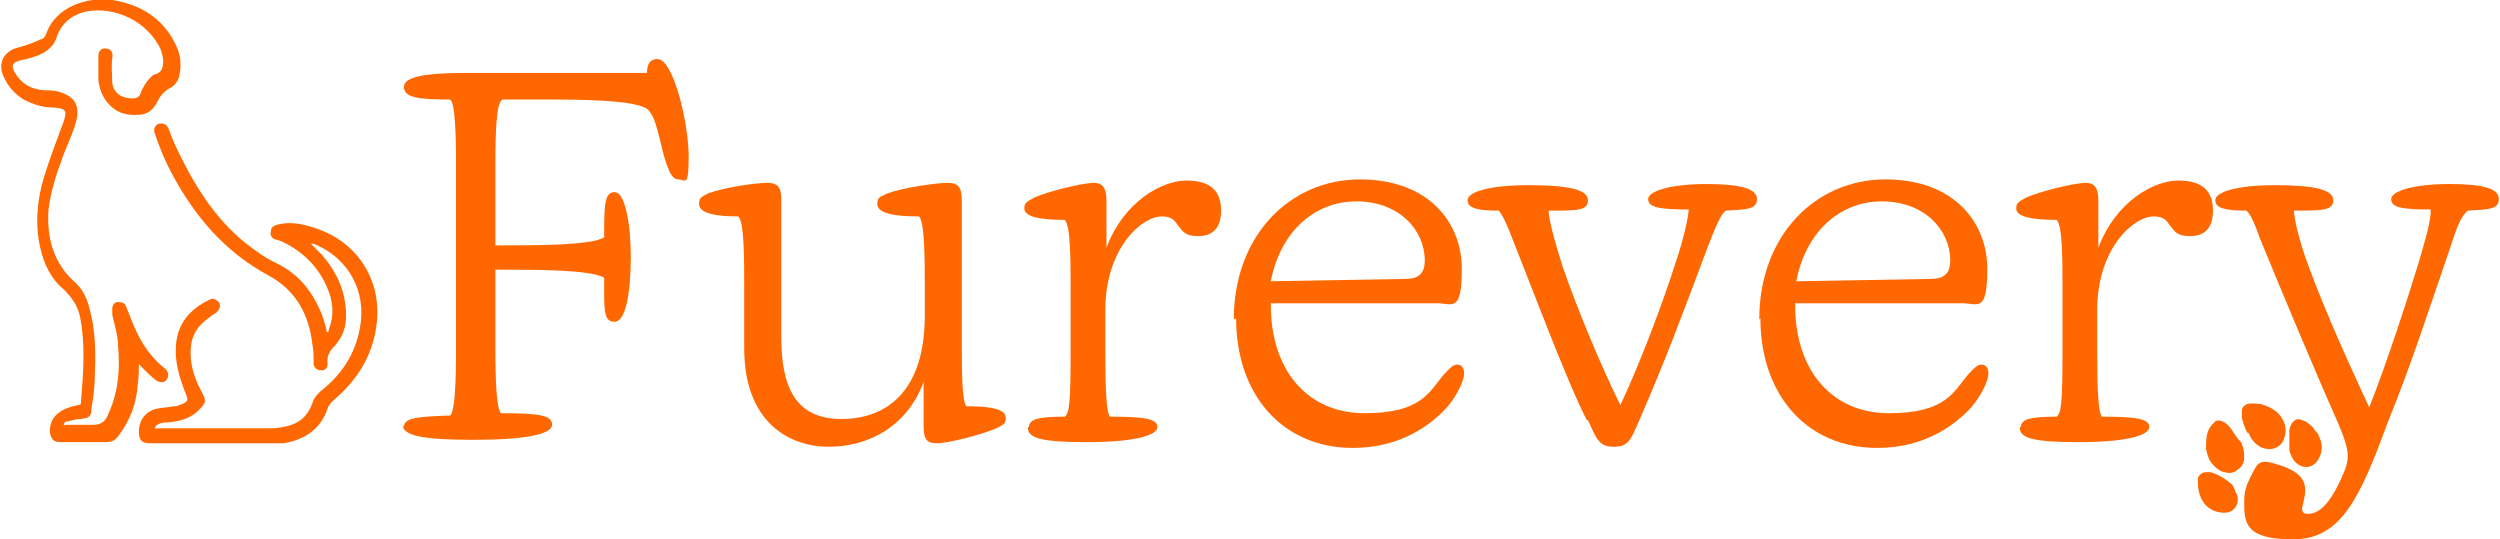
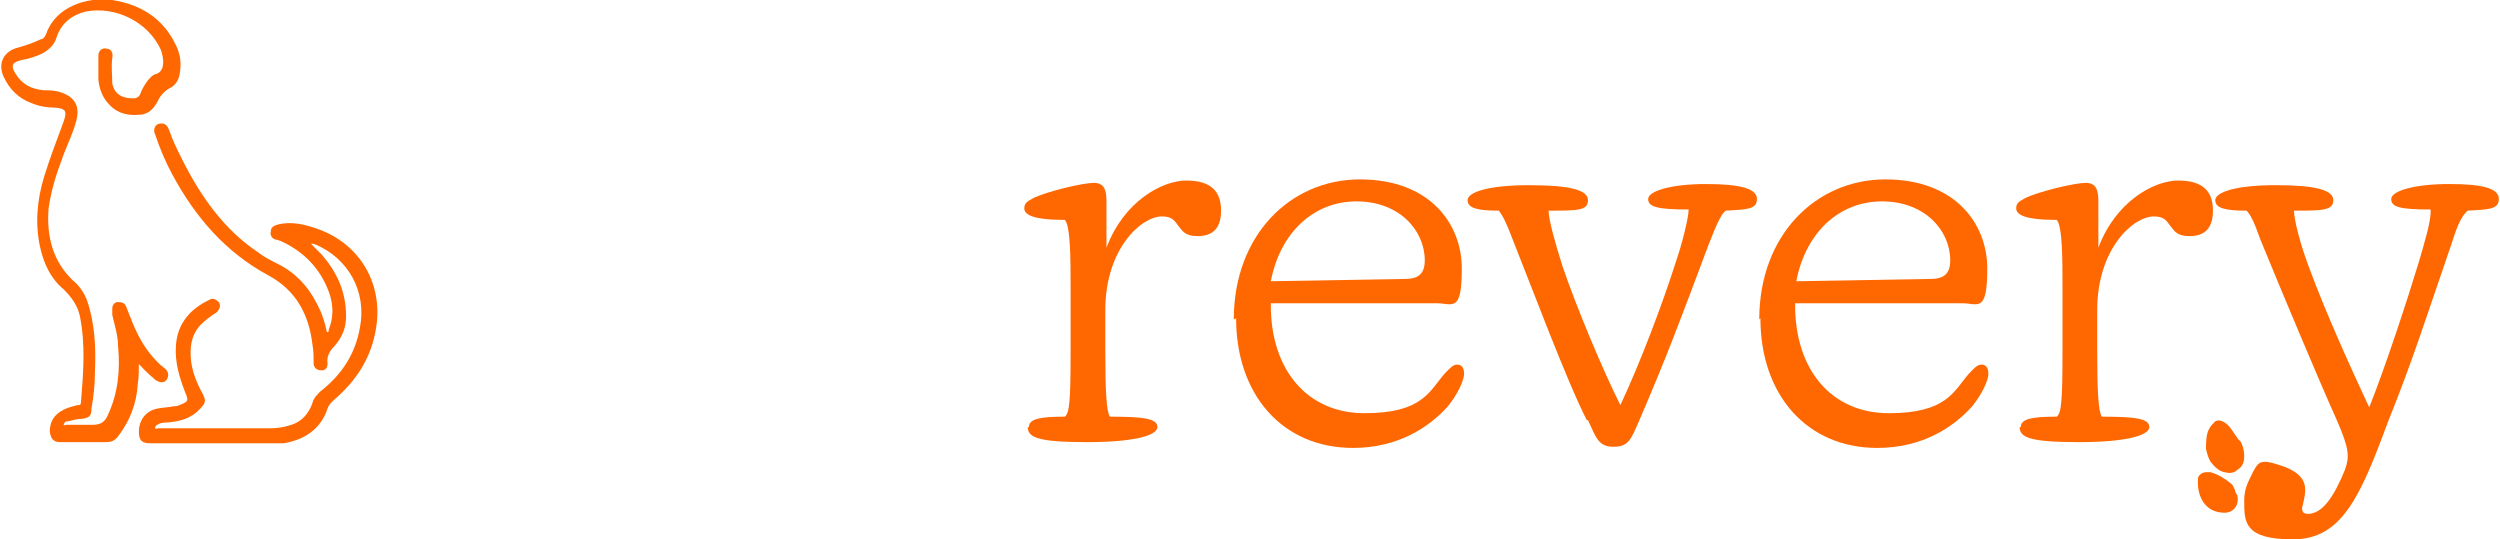
<svg xmlns="http://www.w3.org/2000/svg" viewBox="0 0 216 46.6" version="1.1">
  <defs>
    <style>
      .cls-1 {
        fill: #ff6700;
      }
    </style>
  </defs>
  <g>
    <g id="Layer_1">
      <path d="M26.8,21c.4.4.7.7,1,1,1.3,1.5,2.1,3.2,2.1,5.3,0,1-.3,1.8-1,2.6-.4.4-.7.9-.6,1.5,0,.4-.2.6-.5.6-.3,0-.6-.1-.7-.5,0-.6,0-1.2-.1-1.7-.3-2.6-1.4-4.7-3.8-6-3.7-2-6.3-5-8.3-8.7-.6-1.1-1.1-2.3-1.5-3.5-.2-.4,0-.8.3-.9.4-.1.7,0,.9.5.3.9.7,1.7,1.1,2.5,1.6,3.2,3.6,6.1,6.6,8.1.5.4,1.1.7,1.7,1,1.8.9,2.9,2.3,3.7,4.1.2.5.4,1.1.5,1.6,0,0,0,.2.1.2s.1-.1.1-.2c.5-1.3.4-2.5-.2-3.8-.8-1.8-2.2-3.1-4-3.9-.1,0-.2-.1-.4-.1-.3-.1-.5-.4-.4-.7,0-.4.3-.5.6-.6,1.2-.3,2.4,0,3.5.4,3.6,1.3,5.6,4.7,5,8.5-.4,2.6-1.7,4.6-3.7,6.3-.2.2-.4.4-.5.7-.6,1.8-2,2.7-3.8,3-.4,0-.9,0-1.3,0h-10.2c-.7,0-1-.2-1-1,0-1,.6-1.8,1.6-2,.5-.1,1-.1,1.4-.2.2,0,.3,0,.5-.1.8-.3.8-.4.5-1.1-.5-1.3-.9-2.6-.8-4,.1-1.9,1.2-3.2,2.9-4,.3-.2.6,0,.8.2.2.3.1.6-.2.9-.5.3-1,.7-1.4,1.1-.8.9-.9,1.9-.8,3,.1,1,.5,2,1,2.9.3.6.3.8-.2,1.3-.8.9-1.8,1.1-2.8,1.2-.3,0-.6,0-.9.2-.1,0-.2.2-.2.3s.2,0,.3,0c3.2,0,6.4,0,9.7,0,.6,0,1.2-.1,1.8-.3.9-.3,1.5-1,1.8-1.9.1-.4.4-.7.7-1,1.8-1.4,3-3.2,3.4-5.5.6-3.1-1-6-3.9-7.2-.1,0-.2-.1-.4,0h0Z" class="cls-1" />
      <path d="M12,31.2c0,.7,0,1.4-.1,2-.1,1.7-.7,3.2-1.7,4.5-.3.4-.6.5-1.1.5-1.3,0-2.6,0-3.9,0-.6,0-.8-.3-.9-.9,0-.9.4-1.5,1.2-1.9.4-.2.8-.3,1.2-.4.2,0,.3,0,.3-.3.2-2.5.4-4.9-.1-7.4-.2-.9-.7-1.6-1.4-2.3-1.1-.9-1.7-2.2-2-3.5-.5-2.1-.3-4.2.3-6.2.5-1.6,1.1-3.2,1.7-4.8.3-.9.2-1.1-.7-1.2-.7,0-1.4-.1-2.1-.4-1.1-.4-1.9-1.2-2.4-2.3-.5-1.1,0-2.2,1.3-2.5.7-.2,1.3-.4,1.9-.7.2,0,.4-.2.5-.5C4.8.6,7.5-.3,9.7,0c2.5.4,4.4,1.6,5.5,3.9.4.8.5,1.7.3,2.6-.1.5-.4.9-.8,1.1-.4.2-.8.6-1,1-.3.6-.7,1.2-1.5,1.3-1,.1-1.9,0-2.7-.8-.6-.6-.9-1.3-1-2.2,0-.7,0-1.4,0-2.1,0-.4.3-.7.7-.6.4,0,.6.4.5.8-.1.8,0,1.5,0,2.2.2,1.1,1.1,1.3,1.8,1.3.4,0,.6-.2.7-.6.2-.4.4-.8.8-1.2.1-.1.3-.3.5-.3.5-.2.6-.6.6-1.1,0-.3-.1-.7-.2-1-1.1-2.4-3.9-3.8-6.5-3.3-1.2.3-2.1,1-2.5,2.2-.2.7-.7,1.1-1.2,1.4-.6.3-1.3.5-1.9.6-.7.2-.9.4-.5,1.1.6,1,1.4,1.4,2.5,1.5.5,0,1,0,1.5.2,1.2.4,1.6,1.2,1.3,2.4-.3,1.2-.9,2.3-1.3,3.5-.5,1.3-.9,2.7-1.1,4.1-.2,2.5.4,4.8,2.4,6.5.4.4.7.9.9,1.4.7,2,.8,4.1.7,6.3,0,1-.1,2-.3,3.1,0,.7-.2.8-.9.9-.4,0-.7.1-1.1.2-.2,0-.3,0-.4.3,0,.1.2,0,.2,0h2.4c.6,0,1-.3,1.2-.8.9-1.9,1.1-3.9.9-6,0-.9-.3-1.8-.5-2.7,0-.2,0-.3,0-.5,0-.3.1-.5.4-.6.3,0,.5,0,.7.2.1.2.2.4.3.7.5,1.3,1,2.5,1.9,3.6.4.5.8.9,1.2,1.2.4.3.4.7.2,1-.2.3-.6.3-1,0-.6-.5-1.2-1.1-1.8-1.8h0Z" class="cls-1" />
-       <path d="M34.9,36.9c0-.8,1.1-.9,4-1,.4-.4.5-2.8.5-5.6V14.1c0-2.8-.1-5.2-.5-5.5-2.9,0-4-.2-4-1.1s2-1.2,5.4-1.2h15.6c0-.8.3-1.2.9-1.2,1.4,0,2.7,5.6,2.7,8.4s-.3,2-.9,2-1-.9-1.6-3.5c-.3-1.2-.5-1.9-.9-2.4-.5-.8-4.1-1-8.2-1h-4.5c-.5.3-.6,2.6-.6,5.6v7h.6c2.9,0,7.8,0,8.8-.7,0-2.7,0-3.9.9-3.9s1.4,2.7,1.4,5.6-.4,5.6-1.4,5.6-.9-1.1-.9-3.8c-1.1-.7-5.9-.7-8.8-.7h-.6v6.8c0,2.8.1,5.3.5,5.6,3.4,0,4.4.2,4.4,1s-2.2,1.3-6.8,1.3-6.1-.4-6.1-1.3h0Z" class="cls-1" />
-       <path d="M64.3,30.2v-5.5c0-2.3,0-5.5-.5-6-2.7,0-3.4-.5-3.4-1.1s.3-.6.8-.9c1.4-.5,4-.9,5.1-.9s1.2.6,1.2,1.6c0,1.5,0,4.3,0,7.9v3.8c0,4.3,1.2,7.1,5.2,7.1s7.2-2.5,7.2-8.9v-2.6c0-2.3,0-5.5-.5-6-2.9,0-3.6-.5-3.6-1.1s.3-.6.9-.9c1.4-.5,4.2-.9,5.2-.9s1.2.5,1.2,1.6,0,4.3,0,7.9v4c0,2.7,0,5.4.4,5.8,2.9,0,3.4.5,3.4,1s-.2.6-.8.9c-1.4.6-4.2,1.3-5.2,1.3s-1.1-.6-1.1-1.6v-3.7c-1.4,3.8-4.7,5.6-8.2,5.6s-7.3-2.2-7.3-8.5h0Z" class="cls-1" />
      <path d="M88.9,36.9c0-.7.9-.9,3.1-.9.4-.3.5-1.3.5-5.6v-5.6c0-2.3,0-5.3-.5-5.8-2.9,0-3.5-.5-3.5-1s.3-.6.8-.9c1.3-.6,4.3-1.3,5.2-1.3s1.1.6,1.1,1.6v4c1.5-4,4.8-5.8,6.9-5.8s3,.9,3,2.6-.9,2.2-2,2.2-1.3-.4-1.7-.9c-.3-.4-.5-.8-1.4-.8-1.8,0-4.9,2.8-4.9,8.1v3.6c0,3.4.1,5.2.4,5.6,3.1,0,4.1.2,4.1.9s-1.9,1.3-6.1,1.3-5.1-.4-5.1-1.3h0Z" class="cls-1" />
      <path d="M106.6,27.6c0-7.3,4.9-12.1,10.9-12.1s8.8,3.8,8.8,7.7-.8,3-2.2,3h-14.3v.2c0,5.5,3.1,9.3,8.1,9.3s5.6-1.9,6.9-3.4c.4-.4.7-.8,1.1-.8s.6.3.6.8-.5,1.7-1.4,2.8c-1.6,1.8-4.3,3.6-8.2,3.6-6.1,0-10.1-4.6-10.1-11.2ZM121.4,24.1c1.1,0,1.7-.4,1.7-1.6,0-2.6-2.2-5.1-5.9-5.1s-6.6,2.7-7.4,6.9l11.6-.2h0Z" class="cls-1" />
      <path d="M137.1,36.3c-1.7-3.3-4.8-11.6-6.4-15.6-.6-1.6-.9-2.1-1.2-2.5-1.8,0-2.7-.2-2.7-.9s1.8-1.3,5.3-1.3,5.1.4,5.1,1.3-.9.9-3.4.9c0,.8.6,2.9,1.2,4.8,1.3,3.8,3.5,9,5,12,1.7-3.6,3.7-8.9,4.8-12.4.5-1.4,1.1-3.8,1.1-4.5-2.6,0-3.5-.2-3.5-.9s2-1.3,5-1.3,4.4.4,4.4,1.3-.9.9-2.7,1c-.4.3-.8,1.2-1.5,3-2.4,6.4-3.5,9.4-6,15.2-.7,1.6-.9,2.2-2.2,2.2s-1.5-.8-2.2-2.3Z" class="cls-1" />
      <path d="M152,27.6c0-7.3,4.9-12.1,10.9-12.1s8.8,3.8,8.8,7.7-.8,3-2.2,3h-14.4v.2c0,5.5,3.1,9.3,8.1,9.3s5.6-1.9,6.9-3.4c.4-.4.7-.8,1.1-.8s.6.3.6.8-.5,1.7-1.4,2.8c-1.6,1.8-4.3,3.6-8.2,3.6-6.1,0-10.1-4.6-10.1-11.2h0ZM166.8,24.1c1.1,0,1.7-.4,1.7-1.6,0-2.6-2.2-5.1-5.9-5.1s-6.6,2.7-7.4,6.9l11.6-.2h0Z" class="cls-1" />
      <path d="M174.6,36.9c0-.7.9-.9,3.1-.9.4-.3.5-1.3.5-5.6v-5.6c0-2.3,0-5.3-.5-5.8-2.9,0-3.5-.5-3.5-1s.3-.6.8-.9c1.3-.6,4.3-1.3,5.2-1.3s1.1.6,1.1,1.6v4c1.5-4,4.8-5.8,6.9-5.8s3,.9,3,2.6-.9,2.2-2,2.2-1.3-.4-1.7-.9c-.3-.4-.5-.8-1.4-.8-1.8,0-4.9,2.8-4.9,8.1v3.6c0,3.4.1,5.2.4,5.6,3.1,0,4.1.2,4.1.9s-1.9,1.3-6.1,1.3-5.1-.4-5.1-1.3h0Z" class="cls-1" />
      <path d="M193.9,43.3c0-.9.2-1.4.6-2.2.6-1.2.7-1.5,2.5-.9,2.8.9,2.2,2.3,1.9,3.7,0,.3.1.5.5.5,1.3,0,2.3-1.6,3.2-3.8.4-1.1.4-1.8-.7-4.3-1.7-3.8-4.8-11.2-6.6-15.6-.6-1.7-.9-2.2-1.2-2.5-1.8,0-2.7-.2-2.7-.9s1.8-1.3,5.2-1.3,5,.4,5,1.3-1,.9-3.4.9c0,.7.5,2.8,1.3,4.9,1.5,4.1,3.9,9.3,5.2,12.1,1.4-3.5,3.3-9.3,4.3-12.6.4-1.4,1.1-3.6,1-4.5-2.6,0-3.4-.2-3.4-.9s2-1.3,5-1.3,4.3.4,4.3,1.3-.9.9-2.7,1c-.5.5-.8,1-1.4,2.9-2.2,6.4-3.4,10.2-5.5,15.4-2.4,6.5-4,10.1-8.2,10.1s-4.2-1.5-4.2-3.3h0Z" class="cls-1" />
      <path d="M193.5,38c.2.3.4.8.4,1.4,0,.5-.1.9-.6,1.2-.3.3-.7.3-1.1.2-.5-.1-.9-.5-1.2-.9-.2-.3-.3-.7-.4-1.1,0-.6,0-1.3.3-1.8.1-.2.3-.4.5-.6.2-.1.4-.1.6,0,.3.1.6.4.8.7.2.3.4.6.7,1h0Z" class="cls-1" />
-       <path d="M194.2,37.5c-.2-.5-.4-.9-.5-1.4,0-.2,0-.4,0-.6,0-.3.2-.5.5-.6.4-.1.7,0,1.1,0,.7.2,1.3.5,1.7,1,.4.5.6,1.2.4,1.8-.2.9-1,1.3-1.9,1-.5-.2-.8-.5-1.1-1,0-.1-.1-.2-.2-.4h0Z" class="cls-1" />
-       <path d="M200.3,37.6c.4.7.4,1.4,0,2.1-.5.8-1.4.9-2.1.1-.2-.3-.4-.7-.4-1,0-.5,0-1,0-1.6,0-.2.1-.4.2-.6.2-.3.5-.5.9-.3.4.1.7.4,1,.7.1.2.2.3.4.5h0Z" class="cls-1" />
+       <path d="M194.2,37.5h0Z" class="cls-1" />
      <path d="M193.1,42.3c0,.2.1.3.2.5.2.8-.3,1.5-1.1,1.5-.9,0-1.6-.4-2-1.2-.2-.4-.3-.9-.3-1.3,0-.2,0-.3,0-.5.1-.3.4-.5.7-.5s.2,0,.4,0c.7.2,1.3.6,1.9,1.1,0,0,0,.1.1.2,0,0,0,.1.1.2h0Z" class="cls-1" />
    </g>
  </g>
</svg>